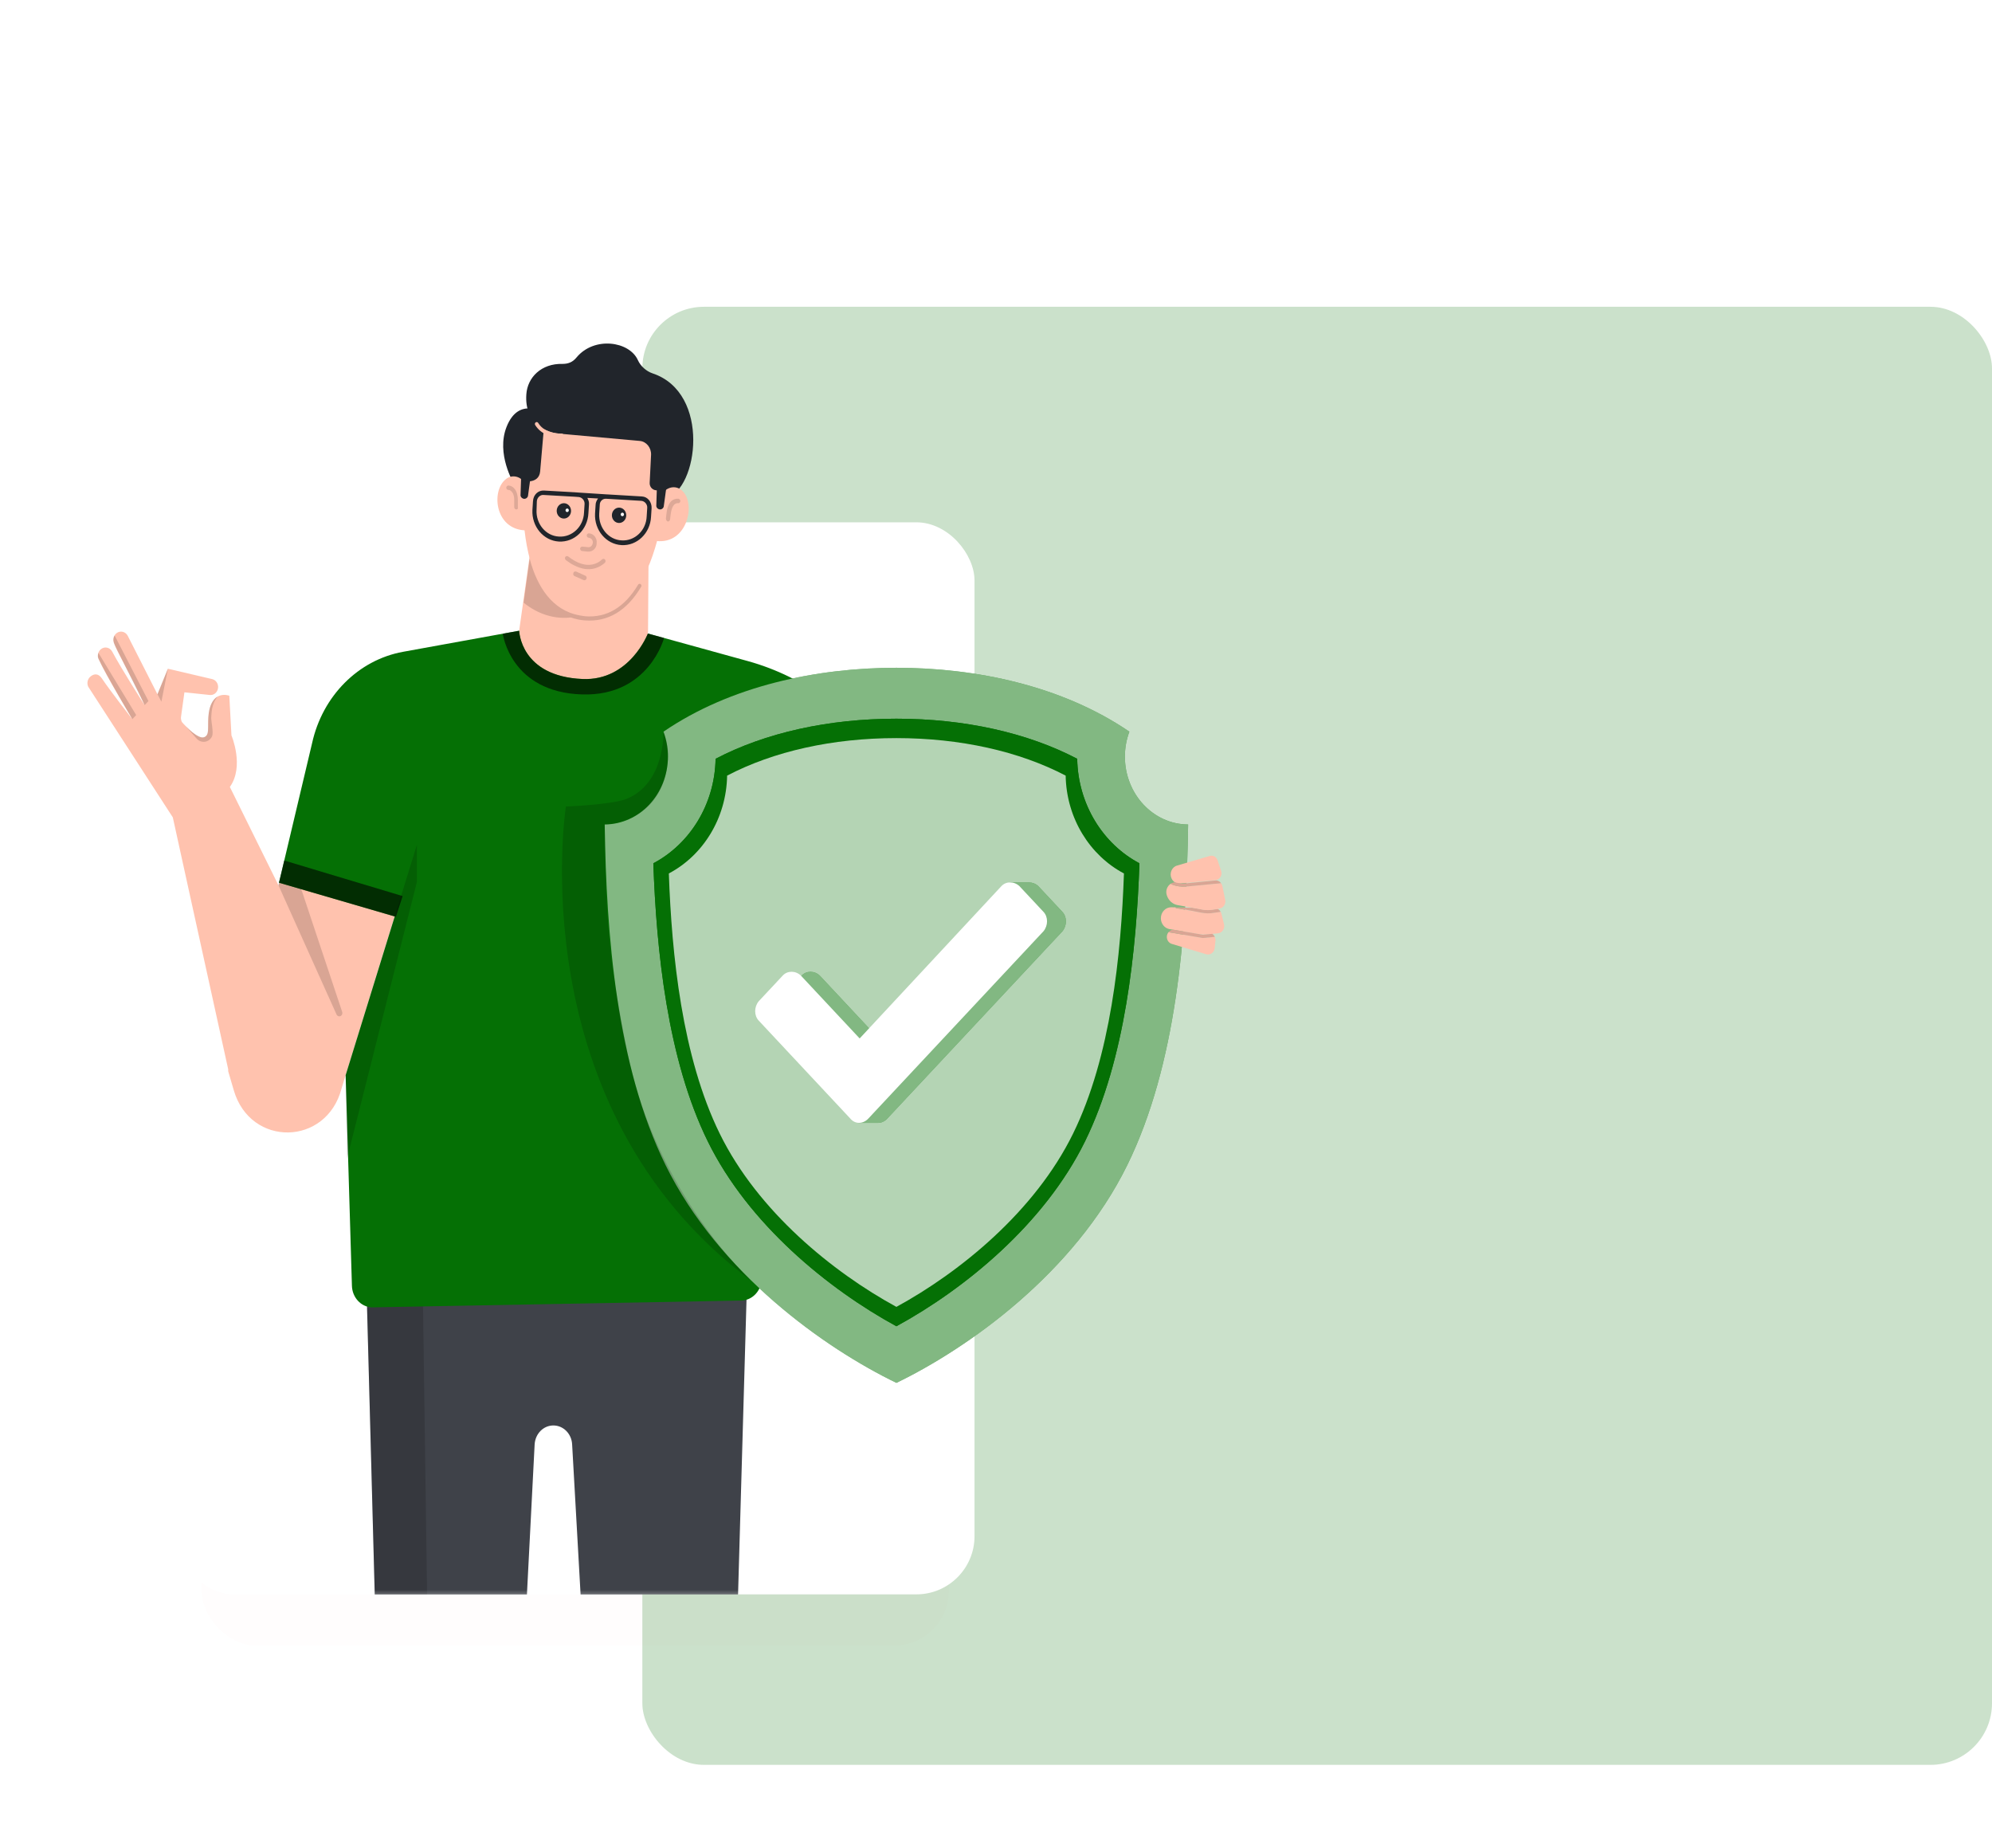
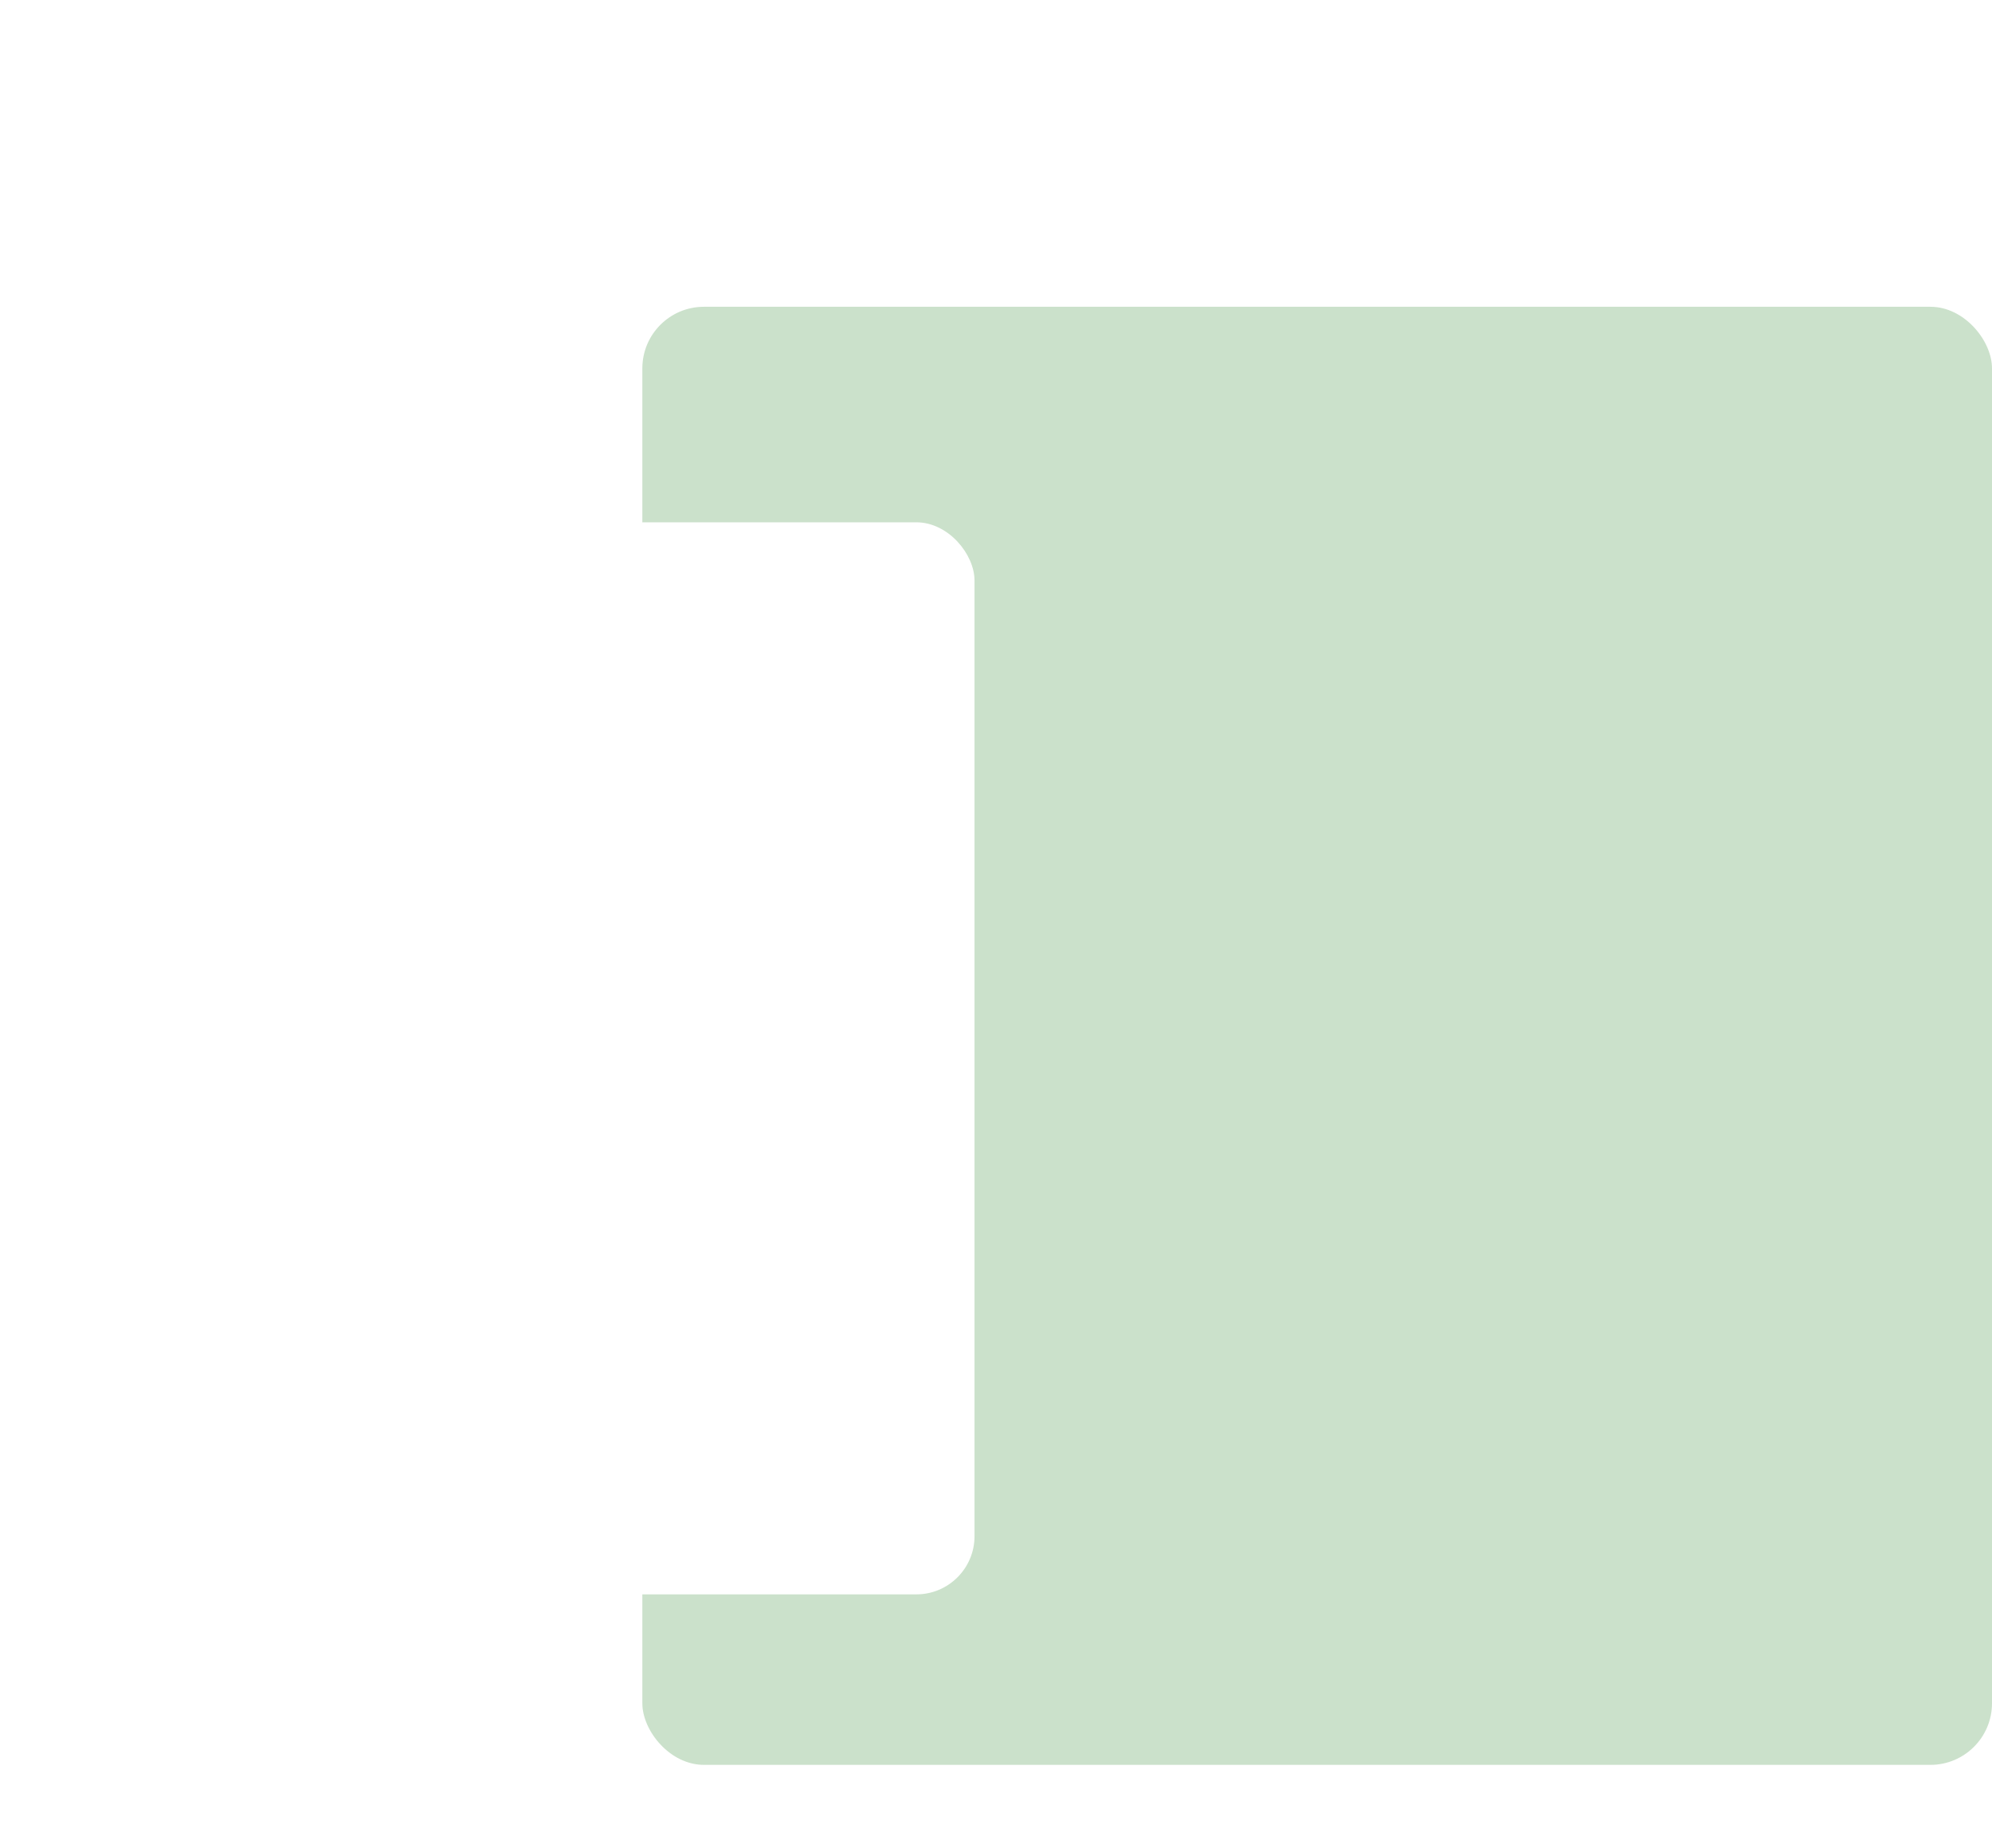
<svg xmlns="http://www.w3.org/2000/svg" width="552" height="512" viewBox="0 0 552 512" fill="none">
  <rect x="178" y="85" width="374" height="404" rx="17.066" fill="#057005" fill-opacity="0.21" />
  <g filter="url(#filter0_d_2973_2155)">
-     <rect x="55.896" y="156.093" width="207.034" height="277.929" rx="15.082" fill="#FF0000" fill-opacity="0.01" />
-   </g>
+     </g>
  <rect x="48.778" y="144.72" width="221.269" height="297.038" rx="16.119" fill="white" />
  <g clip-path="url(#clip0_2973_2155)">
    <mask id="mask0_2973_2155" style="mask-type:alpha" maskUnits="userSpaceOnUse" x="13" y="0" width="330" height="442">
      <rect x="23.587" y="16.916" width="307.949" height="413.401" rx="22.433" fill="#FF0000" fill-opacity="0.01" />
      <rect x="13" width="329.123" height="441.825" rx="23.975" fill="white" />
    </mask>
    <g mask="url(#mask0_2973_2155)">
      <path d="M94.65 301.58L114.739 236.491L81.057 231.114L63.214 296.743L64.786 302.103C69.421 317.942 90.496 317.564 94.65 301.58Z" fill="#FFC2AE" />
      <path d="M47.889 226.475L24.449 190.269C23.984 189.274 24.272 188.074 25.114 187.422L25.203 187.353C26.189 186.59 27.336 186.633 28.226 187.971C30.592 191.504 36.662 199.265 36.662 199.265C36.662 199.265 29.3 187.045 27.328 182.663C26.911 181.728 27.135 180.622 27.873 179.953L27.881 179.944C28.899 179.027 30.439 179.318 31.097 180.553C33.759 185.553 40.071 195.372 40.071 195.372C35.74 186.007 32.42 180.724 31.53 178.023C31.217 177.071 31.538 176.017 32.308 175.425C33.35 174.636 34.802 174.996 35.411 176.188L43.631 192.361L46.518 185.287L58.868 188.177C60.063 188.503 60.745 189.857 60.319 191.101C59.999 192.061 59.1 192.67 58.146 192.567L51.105 191.821L50.167 198.57C50.095 199.076 50.183 199.599 50.407 200.054C50.407 200.054 53.816 204.076 56.037 204.35C57.248 204.316 57.657 203.33 57.665 202.035L57.673 200.654C57.505 190.432 63.543 192.765 63.543 192.765L64.137 203.758C64.137 203.758 67.785 212.317 63.696 218.045L93.383 278.1C98.043 287.524 94.674 299.204 85.853 304.187C80.288 307.334 73.736 307.085 68.483 303.886C65.837 302.274 63.952 299.53 63.255 296.366L51.37 242.323L47.889 226.475Z" fill="#FFC2AE" />
      <path opacity="0.15" d="M44.722 194.42L43.639 192.361L46.526 185.295L44.722 194.42Z" fill="black" />
      <path opacity="0.15" d="M41.137 194.246L40.078 195.37L31.778 178.682C31.426 177.979 31.281 177.087 31.602 176.366L31.754 176.058L41.137 194.246Z" fill="black" />
      <path opacity="0.15" d="M36.67 199.265C36.67 199.265 29.244 186.77 27.215 182.328C26.975 181.796 27.263 180.879 27.263 180.879L37.737 198.124L36.67 199.265Z" fill="black" />
      <path opacity="0.15" d="M60.328 192.994C60.328 192.994 59.461 193.295 58.635 194.881C57.04 197.942 58.186 202.625 57.248 203.765C56.31 204.897 54.914 203.954 54.465 203.705C53.102 202.925 51.242 200.97 51.242 200.97L54.481 204.64C55.716 206.046 57.93 205.772 58.748 204.048C58.756 204.04 58.756 204.031 58.764 204.014C59.237 203.002 58.459 199.649 58.539 198.774C58.619 197.891 58.563 194.958 60.328 192.994Z" fill="black" />
      <path opacity="0.15" d="M93.255 281.083L77.128 245.212L79.863 235.487L94.827 280.388C94.955 280.774 94.827 281.212 94.506 281.443C94.073 281.761 93.487 281.589 93.255 281.083Z" fill="black" />
      <path d="M314.734 317.153L240.218 291.924C237.091 290.792 234.428 288.528 232.696 285.518L210.883 247.133L242.897 234.759L260.002 274.79L318.135 304.667" fill="#FFC2AE" />
      <path opacity="0.15" d="M306.491 319.106L308.383 314.184C296.514 309.733 259.826 291.51 245.792 285.584C241.942 283.964 238.743 280.971 236.706 277.12L219.127 244.388L213.097 251.025L231.068 283.552C233.249 287.445 236.642 290.395 240.651 291.879L306.491 319.106Z" fill="black" />
      <path d="M179.808 141.225L179.576 174.909C179.576 175.724 179.343 176.547 178.886 177.199L179.343 178.477C171.701 190.663 155.181 192.326 144.627 183.005C143.561 182.027 143.023 180.552 143.248 179.077L148.982 138.523L179.808 141.225Z" fill="#FFC2AE" />
      <path d="M145.63 124.545C145.63 124.545 139.358 168.864 162.222 170.656C184.548 172.457 185.237 127.65 185.237 127.65L185.847 114.812L157.097 109.418L149.832 113.423L145.63 124.545Z" fill="#FFC2AE" />
      <path opacity="0.15" d="M145.092 166.986L146.776 154.8C148.837 162.646 153.12 169.19 160.618 170.502H160.538C161.075 170.587 161.604 170.665 162.142 170.75C168.108 171.239 173.072 168.298 176.825 162.003C176.977 161.755 177.282 161.677 177.515 161.84C177.747 162.003 177.819 162.329 177.667 162.578C173.689 169.284 168.413 172.388 162.069 171.899C160.69 171.814 159.391 171.488 158.172 171.085C154.114 171.556 149.447 170.493 145.092 166.986Z" fill="black" />
      <path d="M151.059 114.65C151.059 114.65 143.793 109.496 140.353 118.329C137.45 125.772 142.342 133.868 142.342 133.868L146.544 133.379C148.3 133.293 149.527 132.401 149.68 130.6L151.059 114.65Z" fill="#21252B" />
      <path d="M145.854 109.256C145.245 117.677 151.973 119.881 154.724 120.13L177.282 122.171C179.119 122.334 180.49 124.049 180.418 126.012L180.033 133.696C179.953 134.759 180.643 135.66 181.637 135.823L183.016 135.986L184.548 138.027C193.417 135.737 197.09 108.836 180.803 103.442C179.119 102.867 177.515 101.478 176.753 99.763C174.379 94.532 164.676 93.142 159.776 99.025C158.709 100.337 157.483 100.826 155.879 100.826C149.984 100.672 146.159 104.599 145.854 109.256Z" fill="#21252B" />
      <path d="M182.944 138.609C183.249 135.505 186.689 133.867 188.983 135.908L189.063 135.994C192.96 139.595 190.442 150.872 181.877 149.895L182.944 138.609Z" fill="#FFC2AE" />
      <path d="M140.353 132.64L140.433 132.555C142.959 130.917 146.095 133.044 146.015 136.156L145.549 146.953C136.913 146.619 136.071 135.582 140.353 132.64Z" fill="#FFC2AE" />
      <path d="M181.869 139.998C181.789 140.572 182.254 141.061 182.783 141.138C183.321 141.224 183.85 140.812 183.93 140.323L184.925 133.043L182.094 133.129L181.869 139.998Z" fill="#21252B" />
      <path d="M144.251 137.057C144.17 137.632 144.636 138.12 145.165 138.198C145.702 138.283 146.231 137.872 146.312 137.383L147.306 130.102L144.475 130.188L144.251 137.057Z" fill="#21252B" />
      <path d="M154.571 121.192C155.261 121.278 155.638 121.192 155.718 121.192C155.95 121.192 156.175 120.943 156.175 120.618C156.175 120.369 155.942 120.129 155.638 120.129C155.557 120.129 151.05 120.377 149.142 117.187C148.99 116.939 148.685 116.862 148.452 117.024C148.22 117.187 148.147 117.513 148.3 117.762C149.984 120.455 152.967 121.115 154.571 121.192Z" fill="#FFC2AE" />
      <path d="M171.548 144.904C172.647 144.904 173.537 143.952 173.537 142.777C173.537 141.602 172.647 140.65 171.548 140.65C170.45 140.65 169.56 141.602 169.56 142.777C169.56 143.952 170.45 144.904 171.548 144.904Z" fill="#21252B" />
      <path d="M172.462 143.025C172.719 143.025 172.919 142.802 172.919 142.536C172.919 142.261 172.711 142.047 172.462 142.047C172.214 142.047 172.005 142.27 172.005 142.536C172.005 142.81 172.206 143.025 172.462 143.025Z" fill="white" />
      <path d="M156.255 143.678C157.354 143.678 158.244 142.726 158.244 141.551C158.244 140.377 157.354 139.425 156.255 139.425C155.157 139.425 154.267 140.377 154.267 141.551C154.267 142.726 155.157 143.678 156.255 143.678Z" fill="#21252B" />
      <path d="M157.17 141.876C157.426 141.876 157.627 141.653 157.627 141.387C157.627 141.121 157.418 140.898 157.17 140.898C156.921 140.898 156.713 141.121 156.713 141.387C156.713 141.661 156.913 141.876 157.17 141.876Z" fill="white" />
      <g opacity="0.45">
        <path opacity="0.3" d="M162.903 152.835L161.299 152.672C160.995 152.672 160.762 152.346 160.762 152.02C160.762 151.695 161.067 151.446 161.372 151.446L162.975 151.609C163.665 151.695 164.202 151.12 164.275 150.382C164.347 149.645 163.817 149.07 163.128 148.993C162.823 148.993 162.591 148.667 162.591 148.342C162.591 148.016 162.895 147.767 163.2 147.767C164.499 147.853 165.494 149.079 165.341 150.468C165.357 151.935 164.21 152.921 162.903 152.835Z" fill="black" />
      </g>
-       <path d="M147.691 138.935L147.538 141.302C147.306 145.881 150.594 149.809 154.876 150.049C159.158 150.298 162.831 146.782 163.056 142.202L163.208 139.835C163.288 139.098 163.056 138.523 162.751 137.957L165.734 138.12C165.349 138.609 165.045 139.261 165.045 139.921L164.892 142.288C164.66 146.867 167.948 150.795 172.23 151.035C176.512 151.284 180.185 147.768 180.41 143.188L180.562 140.822C180.642 139.106 179.496 137.631 177.884 137.554L168.172 136.98H168.092L160.522 136.491L159.375 136.405L150.738 135.916C149.142 135.831 147.771 137.057 147.691 138.935ZM167.956 138.197H168.036L177.747 138.772C178.662 138.858 179.431 139.75 179.351 140.736L179.199 143.103C179.047 146.945 175.911 149.972 172.238 149.723C168.645 149.56 165.815 146.207 166.047 142.279L166.199 139.913C166.191 138.858 167.033 138.12 167.956 138.197ZM148.765 138.858C148.846 137.88 149.68 137.057 150.602 137.143L159.239 137.631L160.385 137.717C161.3 137.803 162.069 138.695 161.989 139.681L161.837 142.048C161.685 145.89 158.549 148.917 154.876 148.668C151.283 148.505 148.453 145.152 148.685 141.225L148.765 138.858Z" fill="#21252B" />
      <g opacity="0.45">
        <path opacity="0.3" d="M185.077 144.501C185.382 144.501 185.614 144.253 185.687 143.927L185.839 142.615C185.991 141.225 186.376 140.248 186.906 139.751C187.363 139.339 187.82 139.425 187.82 139.425C188.125 139.51 188.429 139.262 188.509 138.936C188.59 138.61 188.357 138.284 188.052 138.198C187.972 138.198 187.138 138.035 186.216 138.687C185.374 139.339 184.837 140.651 184.684 142.366L184.532 143.678C184.548 144.09 184.772 144.416 185.077 144.501Z" fill="black" />
      </g>
      <g opacity="0.45">
        <path opacity="0.3" d="M143.031 141.147C142.726 141.147 142.494 140.822 142.494 140.496V139.184C142.574 137.794 142.342 136.817 141.804 136.242C141.419 135.753 140.962 135.753 140.89 135.753C140.585 135.753 140.353 135.505 140.281 135.179C140.281 134.853 140.513 134.604 140.818 134.527C140.898 134.527 141.812 134.527 142.502 135.342C143.264 136.156 143.569 137.469 143.496 139.269V140.581C143.641 140.899 143.408 141.147 143.031 141.147Z" fill="black" />
      </g>
      <g opacity="0.45">
        <path opacity="0.3" d="M159.166 159.593C159.214 159.688 159.142 159.662 159.166 159.593C160.915 160.365 161.725 160.734 161.725 160.734C162.069 160.854 162.342 160.708 162.526 160.357C162.639 159.988 162.518 159.619 162.174 159.499C162.174 159.499 161.364 159.139 159.688 158.384C159.343 158.264 158.998 158.393 158.91 158.684C158.773 159.13 158.886 159.499 159.166 159.593Z" fill="black" />
      </g>
      <g opacity="0.45">
        <path opacity="0.3" d="M159.006 156.592C163.481 158.967 166.456 156.986 167.619 155.923C167.843 155.674 167.868 155.357 167.659 155.04C167.426 154.8 167.13 154.774 166.833 154.997C165.734 156.086 162.511 158.144 157.45 154.174C157.194 154.002 156.873 154.054 156.648 154.302C156.488 154.577 156.536 154.92 156.769 155.16C157.579 155.769 158.34 156.283 159.006 156.592Z" fill="black" />
      </g>
      <path d="M206.954 357.02L198.445 653.657H172.831L158.541 400.19C158.388 397.248 156.095 394.959 153.344 394.959C150.594 394.959 148.3 397.248 148.148 400.276L135.14 653.649H109.526L101.651 360.073L206.954 357.02Z" fill="#3F4249" />
      <path opacity="0.15" d="M101.716 362.251L109.527 653.648H111.972L111.748 646.95H121.227L117.217 361.282L101.716 362.251Z" fill="black" />
      <path d="M179.528 175.535L202.664 182.13C203.185 182.259 203.698 182.404 204.219 182.55C216.409 186.083 226.345 195.542 231.541 207.857L242.897 234.767L213.345 250.897L204.917 238.163" fill="white" />
      <path d="M95.781 297.908L97.521 356.256C97.609 359.472 99.991 362.088 102.999 362.242L205.005 360.356C208.101 360.518 210.771 358.04 211.044 354.739L207.026 234.364L238.999 240.264L254.95 213.208L229.336 194.05C222.64 189.042 215.158 185.363 207.251 183.176L179.536 175.527C179.536 175.527 174.523 188.699 161.42 188.133C144.17 187.395 143.873 174.755 143.873 174.755L111.7 180.595C99.285 182.85 89.341 192.841 86.471 205.961L77.312 244.577L109.719 254.027L115.525 234.063L95.781 297.908Z" fill="#057005" />
      <path opacity="0.2" d="M213.097 251.025L205.005 238.153L205.679 221.079L220.515 246.977L213.097 251.025Z" fill="black" />
      <path d="M199.231 274.883L217.235 304.109L281.887 248.427" stroke="white" stroke-width="19.331" stroke-miterlimit="10" stroke-linecap="round" stroke-linejoin="round" />
      <path d="M311.719 209.624C311.719 207.189 312.168 204.865 312.954 202.729C294.365 190.02 270.444 185.021 248.406 185.021C226.369 185.021 202.447 190.02 183.858 202.729C184.644 204.865 185.093 207.189 185.093 209.624C185.093 219.992 177.25 228.396 167.571 228.439C168.004 258.822 170.787 295.028 184.428 322.804C199.151 352.784 228.614 373.588 248.406 383.159C268.198 373.588 297.661 352.784 312.385 322.804C326.026 295.028 328.809 258.822 329.242 228.439C319.554 228.396 311.719 219.992 311.719 209.624Z" fill="#057005" />
      <path opacity="0.5" d="M311.719 209.624C311.719 207.189 312.168 204.865 312.954 202.729C294.365 190.02 270.444 185.021 248.406 185.021C226.369 185.021 202.447 190.02 183.858 202.729C184.644 204.865 185.093 207.189 185.093 209.624C185.093 219.992 177.25 228.396 167.571 228.439C168.004 258.822 170.787 295.028 184.428 322.804C199.151 352.784 228.614 373.588 248.406 383.159C268.198 373.588 297.661 352.784 312.385 322.804C326.026 295.028 328.809 258.822 329.242 228.439C319.554 228.396 311.719 219.992 311.719 209.624Z" fill="white" />
      <path d="M248.398 367.473C229.601 357.225 207.419 339.234 196.12 316.226C184.909 293.415 181.893 263.186 181.043 239.192C191.084 233.901 198.076 222.924 198.293 210.241C212.054 203.046 229.504 199.135 248.398 199.135C267.292 199.135 284.742 203.037 298.503 210.241C298.728 222.924 305.713 233.901 315.753 239.192C314.903 263.177 311.88 293.406 300.676 316.226C289.377 339.234 267.196 357.225 248.398 367.473Z" fill="#057005" />
      <path d="M248.398 367.473C229.601 357.225 207.419 339.234 196.12 316.226C184.909 293.415 181.893 263.186 181.043 239.192C191.084 233.901 198.076 222.924 198.293 210.241C212.054 203.046 229.504 199.135 248.398 199.135C267.292 199.135 284.742 203.037 298.503 210.241C298.728 222.924 305.713 233.901 315.753 239.192C314.903 263.177 311.88 293.406 300.676 316.226C289.377 339.234 267.196 357.225 248.398 367.473Z" fill="#057005" />
      <path opacity="0.7" d="M248.398 362.104C230.804 352.508 210.034 335.666 199.456 314.124C188.967 292.762 186.136 264.471 185.342 242.012C194.749 237.055 201.284 226.782 201.493 214.905C214.38 208.164 230.716 204.511 248.398 204.511C266.081 204.511 282.425 208.164 295.304 214.905C295.512 226.773 302.056 237.055 311.455 242.012C310.661 264.471 307.83 292.771 297.341 314.124C286.763 335.666 266.001 352.508 248.398 362.104Z" fill="white" />
      <path d="M294.405 252.672L287.733 245.538C286.995 244.843 286.065 244.5 285.159 244.5H279.746L280.668 247.759L243.458 287.738L227.155 270.304C225.671 268.915 223.45 268.915 222.151 270.304L215.479 277.439C214.179 279.025 214.179 281.401 215.479 282.79L239.312 308.276L237.925 311.123H243.274C244.18 311.132 245.118 310.737 245.864 309.94L294.405 258.032C295.704 256.437 295.704 254.062 294.405 252.672Z" fill="#057005" />
      <path opacity="0.5" d="M294.405 252.672L287.733 245.538C286.995 244.843 286.065 244.5 285.159 244.5H279.746L280.668 247.759L243.458 287.738L227.155 270.304C225.671 268.915 223.45 268.915 222.151 270.304L215.479 277.439C214.179 279.025 214.179 281.401 215.479 282.79L239.312 308.276L237.925 311.123H243.274C244.18 311.132 245.118 310.737 245.864 309.94L294.405 258.032C295.704 256.437 295.704 254.062 294.405 252.672Z" fill="white" />
      <path d="M315.761 239.218C315.761 239.21 315.761 239.201 315.761 239.201C315.504 239.064 315.256 238.91 314.999 238.764C315.248 238.918 315.504 239.064 315.761 239.218Z" fill="#FFD16E" />
      <path d="M235.623 309.922L210.242 282.78C208.943 281.391 208.943 279.016 210.242 277.429L216.914 270.294C218.213 268.905 220.434 268.905 221.918 270.294L238.221 287.728L277.492 245.528C278.792 244.139 281.013 244.139 282.496 245.528L289.169 252.663C290.468 254.052 290.468 256.428 289.169 258.014L240.627 309.922C239.144 311.508 236.922 311.508 235.623 309.922Z" fill="white" />
      <path d="M324.678 243.462C323.973 242.03 324.686 240.264 326.146 239.835L335.248 237.159C336.146 236.893 337.084 237.416 337.397 238.351L338.383 241.318C338.776 242.493 338.022 243.745 336.868 243.848L326.98 244.791C326.033 244.894 325.127 244.363 324.678 243.462Z" fill="#FFC2AE" />
      <path d="M321.687 254.456C321.671 252.741 322.978 251.352 324.582 251.386L325.697 251.412C325.753 251.532 325.857 251.626 325.993 251.652L331.775 252.664C332.906 252.904 334.358 253.161 335.496 253.041L338.039 252.69C338.055 252.69 338.063 252.681 338.079 252.681C338.143 252.664 338.191 252.63 338.239 252.595C338.335 252.758 338.415 252.947 338.464 253.144L339.185 256.077C339.482 257.269 338.704 258.469 337.549 258.59L334.863 258.873C333.893 258.975 332.914 258.941 331.952 258.778L324.077 257.432C322.714 257.192 321.703 255.931 321.687 254.456Z" fill="#FFC2AE" />
      <path d="M338.039 252.69L335.496 253.042C334.358 253.162 332.898 252.896 331.776 252.665L325.16 251.404L330.428 251.516L331.92 251.781C333.003 252.013 334.382 252.253 335.4 252.15L337.469 251.859C337.782 252.021 338.047 252.279 338.231 252.596C338.183 252.639 338.127 252.665 338.071 252.682C338.071 252.682 338.055 252.69 338.039 252.69Z" fill="#FFC2AE" />
      <path d="M331.928 251.772L330.436 251.506L336.691 251.643C336.972 251.652 337.237 251.729 337.485 251.858L335.416 252.149C334.39 252.252 333.019 252.003 331.928 251.772Z" fill="#FFC2AE" />
      <path d="M333.227 259.892L323.812 258.28C324.149 257.868 324.646 257.611 325.192 257.602L333.315 258.992L335.922 258.743C336.234 258.949 336.475 259.232 336.635 259.583L333.339 259.892C333.299 259.901 333.267 259.901 333.227 259.892Z" fill="#FFC2AE" />
      <path d="M323.347 259.439C323.379 258.993 323.556 258.59 323.812 258.281L333.227 259.893C333.259 259.902 333.299 259.902 333.331 259.893L336.627 259.584C336.772 259.91 336.852 260.279 336.812 260.665L336.611 262.671C336.491 263.906 335.352 264.73 334.237 264.395L324.718 261.531C323.852 261.274 323.275 260.399 323.347 259.439Z" fill="#FFC2AE" />
      <path opacity="0.15" d="M338.039 252.69L335.496 253.042C334.358 253.162 332.898 252.896 331.776 252.665L325.16 251.404L330.428 251.516L331.92 251.781C333.003 252.013 334.382 252.253 335.4 252.15L337.469 251.859C337.782 252.021 338.047 252.279 338.231 252.596C338.183 252.639 338.127 252.665 338.071 252.682C338.071 252.682 338.055 252.69 338.039 252.69Z" fill="black" />
      <path opacity="0.15" d="M333.227 259.892L323.812 258.28C324.149 257.868 324.646 257.611 325.192 257.602L333.315 258.992L335.922 258.743C336.234 258.949 336.475 259.232 336.635 259.583L333.339 259.892C333.299 259.901 333.267 259.901 333.227 259.892Z" fill="black" />
      <path d="M324.703 245.066C324.59 245.023 324.51 244.937 324.462 244.834C324.791 244.629 325.176 244.5 325.593 244.483L327.501 244.843L328.424 244.749C328.512 244.74 328.6 244.749 328.688 244.74L337.052 243.934C337.582 243.985 338.063 244.277 338.376 244.714L328.76 245.64C327.397 245.76 325.994 245.563 324.703 245.066Z" fill="#FFC2AE" />
      <path d="M328.432 244.749L332.834 244.32L336.812 243.925C336.9 243.925 336.98 243.925 337.06 243.934L328.696 244.74C328.608 244.749 328.52 244.749 328.432 244.749Z" fill="#FFC2AE" />
      <path d="M324.462 244.834C324.51 244.937 324.59 245.023 324.702 245.066C325.993 245.563 327.397 245.761 328.768 245.64L338.383 244.714C338.544 244.937 338.672 245.203 338.728 245.495L339.514 249.319C339.747 250.469 339.017 251.583 337.934 251.738L335.697 252.064C334.598 252.227 333.484 252.149 332.409 251.849L326.338 250.786C324.967 250.546 323.82 249.525 323.355 248.119C322.89 246.832 323.435 245.46 324.462 244.834Z" fill="#FFC2AE" />
      <path opacity="0.15" d="M324.703 245.066C324.59 245.023 324.51 244.937 324.462 244.834C324.791 244.629 325.176 244.5 325.593 244.483L327.501 244.843L328.424 244.749C328.512 244.74 328.6 244.749 328.688 244.74L337.052 243.934C337.582 243.985 338.063 244.277 338.376 244.714L328.76 245.64C327.397 245.76 325.994 245.563 324.703 245.066Z" fill="black" />
      <path opacity="0.15" d="M115.525 234.063L95.781 297.908L96.19 320.942L115.525 244.388V234.063Z" fill="black" />
      <path opacity="0.6" d="M77.305 244.577L109.711 254.019L111.571 248.282L78.764 238.428L77.305 244.577Z" fill="black" />
      <path opacity="0.15" d="M208.029 354.746C208.029 354.746 181.901 330.735 173.962 292.033C168.333 264.592 167.891 253.238 167.563 228.437C167.563 228.437 182.872 228.394 184.965 211.869C185.462 207.916 184.844 205.489 183.85 202.728C183.85 202.728 184.323 217.092 173.553 221.362C169.559 222.949 156.809 223.472 156.809 223.472C156.809 223.472 143.753 306.775 208.029 354.746Z" fill="black" />
      <path opacity="0.6" d="M179.528 175.535C179.528 175.535 174.516 188.707 161.412 188.141C144.162 187.404 143.865 174.764 143.865 174.764L139.326 175.587C139.326 175.587 141.411 191.855 161.412 192.412C179.8 192.918 184.018 176.779 184.018 176.779L179.528 175.535Z" fill="black" />
    </g>
  </g>
  <defs>
    <filter id="filter0_d_2973_2155" x="0.194" y="122.289" width="318.439" height="389.334" filterUnits="userSpaceOnUse" color-interpolation-filters="sRGB">
      <feFlood flood-opacity="0" result="BackgroundImageFix" />
      <feColorMatrix in="SourceAlpha" type="matrix" values="0 0 0 0 0 0 0 0 0 0 0 0 0 0 0 0 0 0 127 0" result="hardAlpha" />
      <feOffset dy="21.898" />
      <feGaussianBlur stdDeviation="27.851" />
      <feColorMatrix type="matrix" values="0 0 0 0 0.125 0 0 0 0 0.141 0 0 0 0 0.541 0 0 0 0.09 0" />
      <feBlend mode="normal" in2="BackgroundImageFix" result="effect1_dropShadow_2973_2155" />
      <feBlend mode="normal" in="SourceGraphic" in2="effect1_dropShadow_2973_2155" result="shape" />
    </filter>
    <clipPath id="clip0_2973_2155">
-       <rect width="329.123" height="441.825" fill="white" transform="translate(13)" />
-     </clipPath>
+       </clipPath>
  </defs>
</svg>